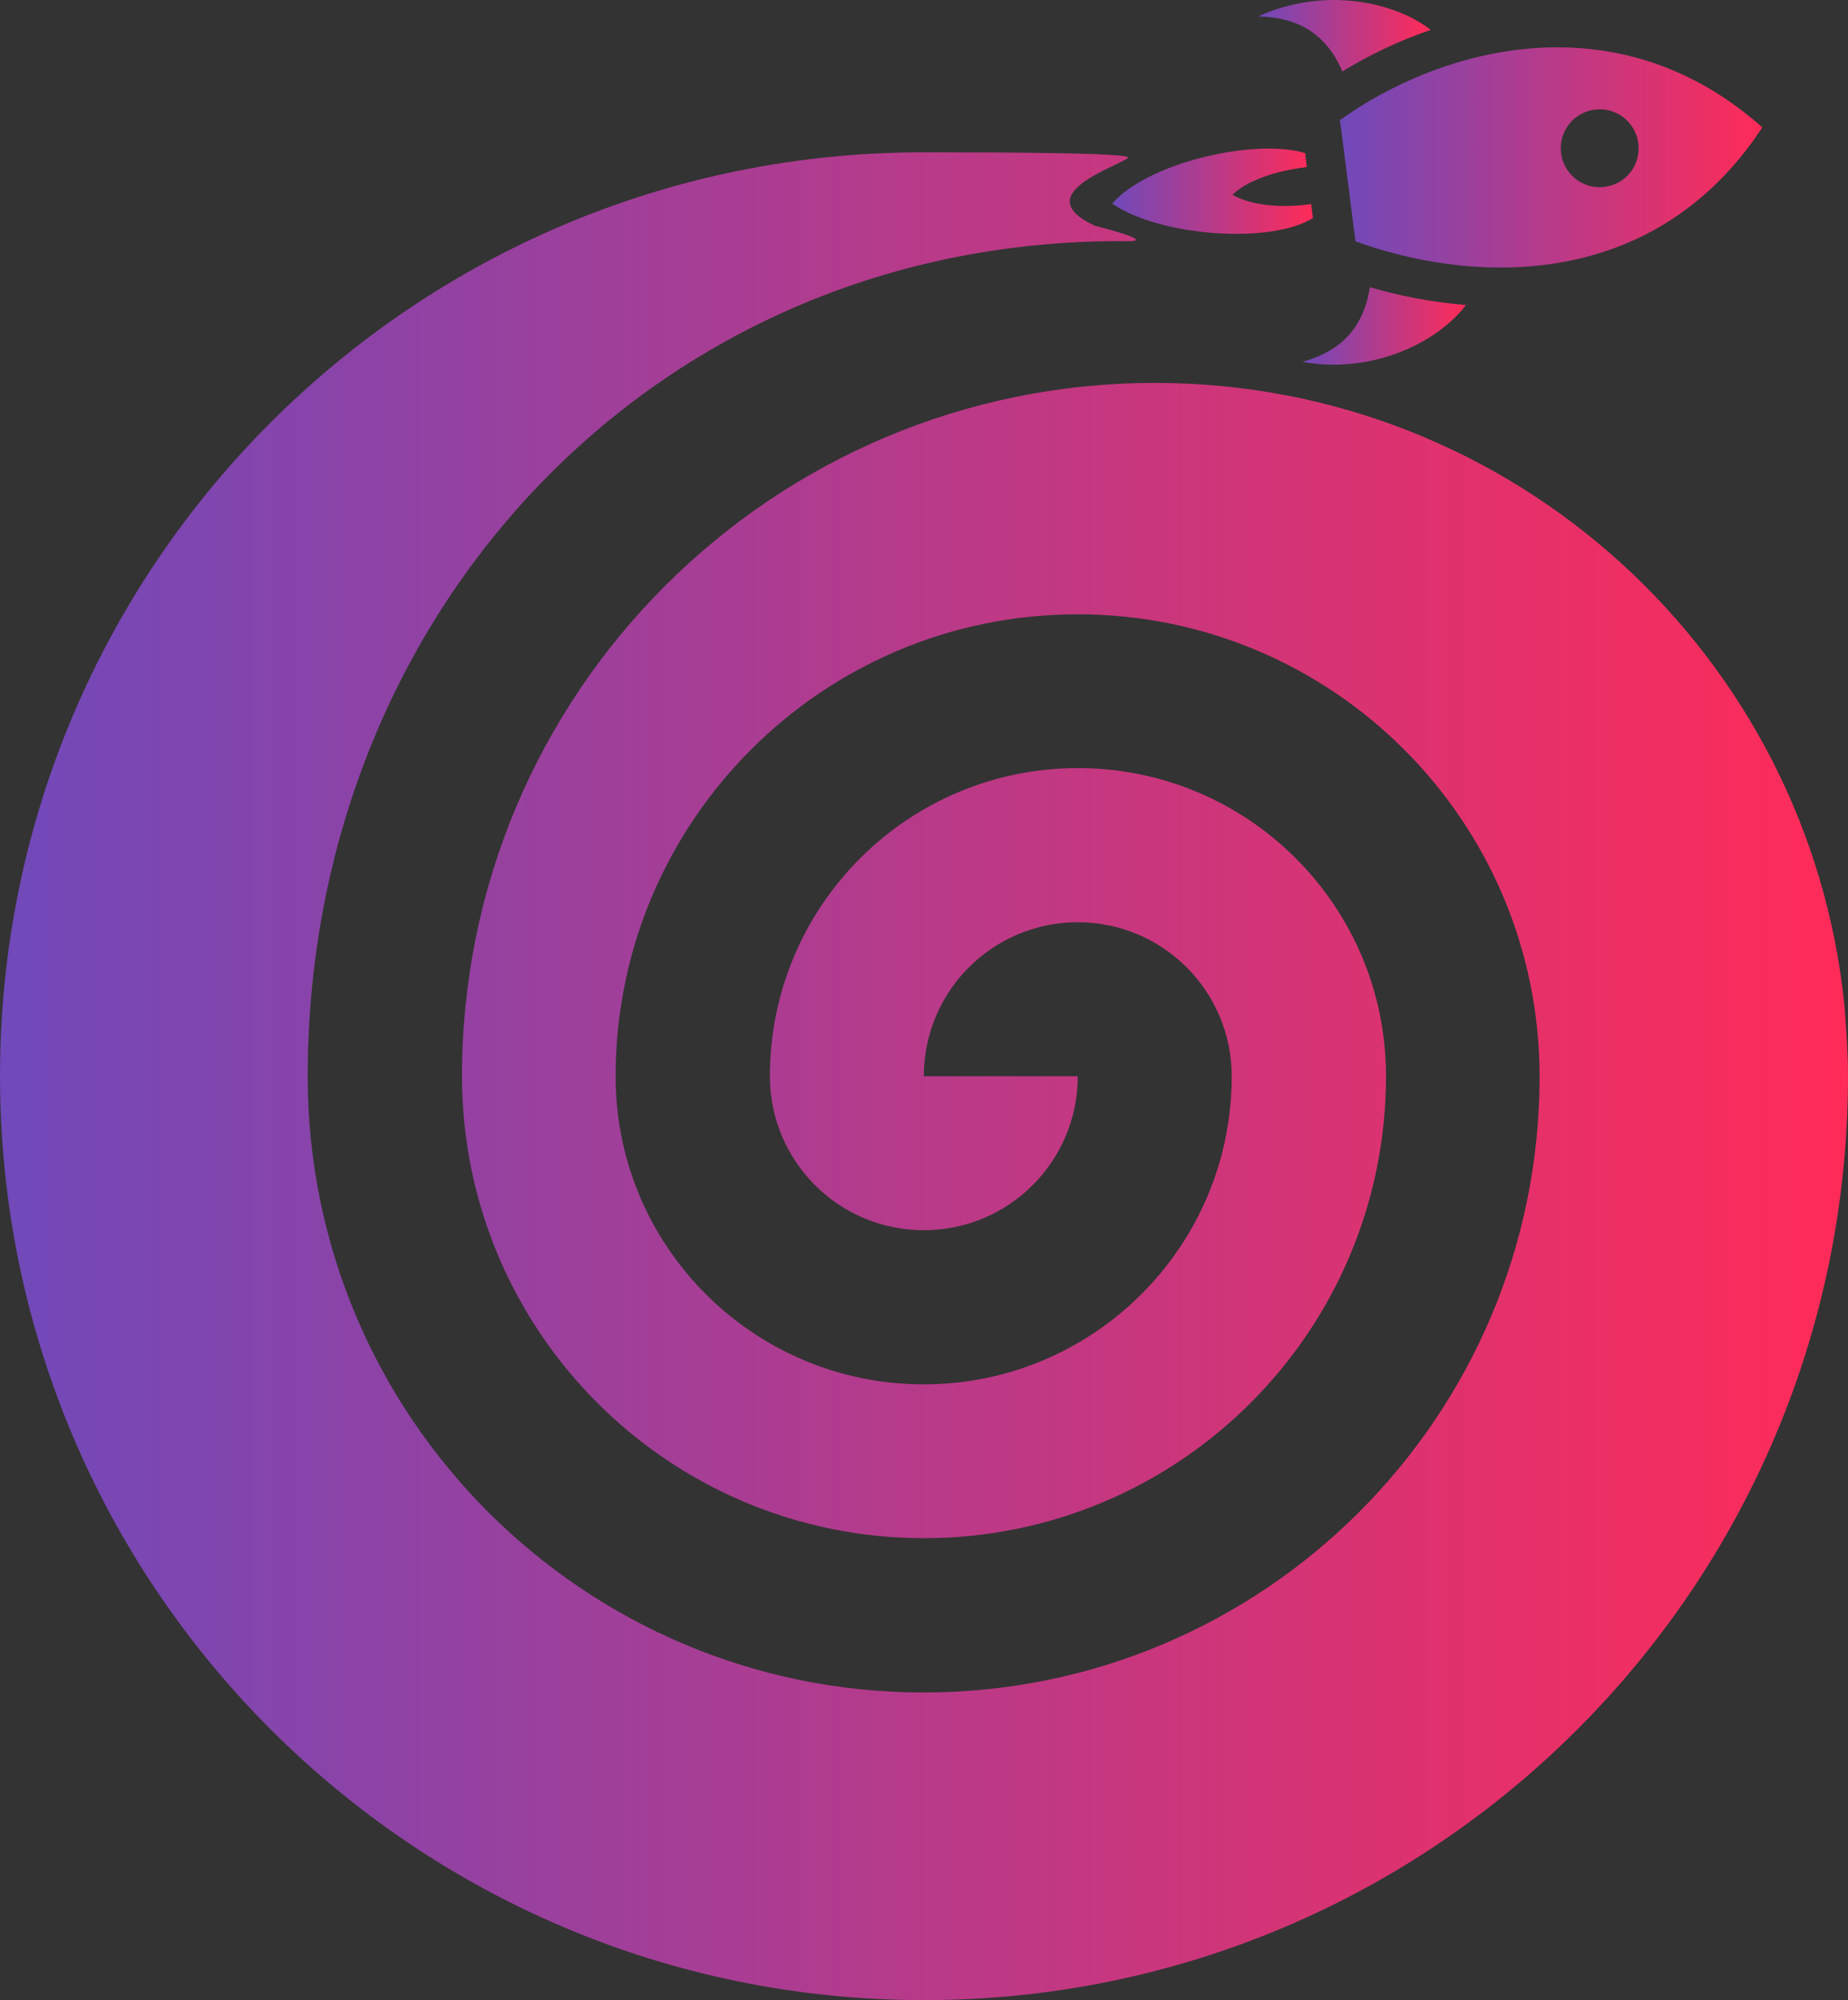
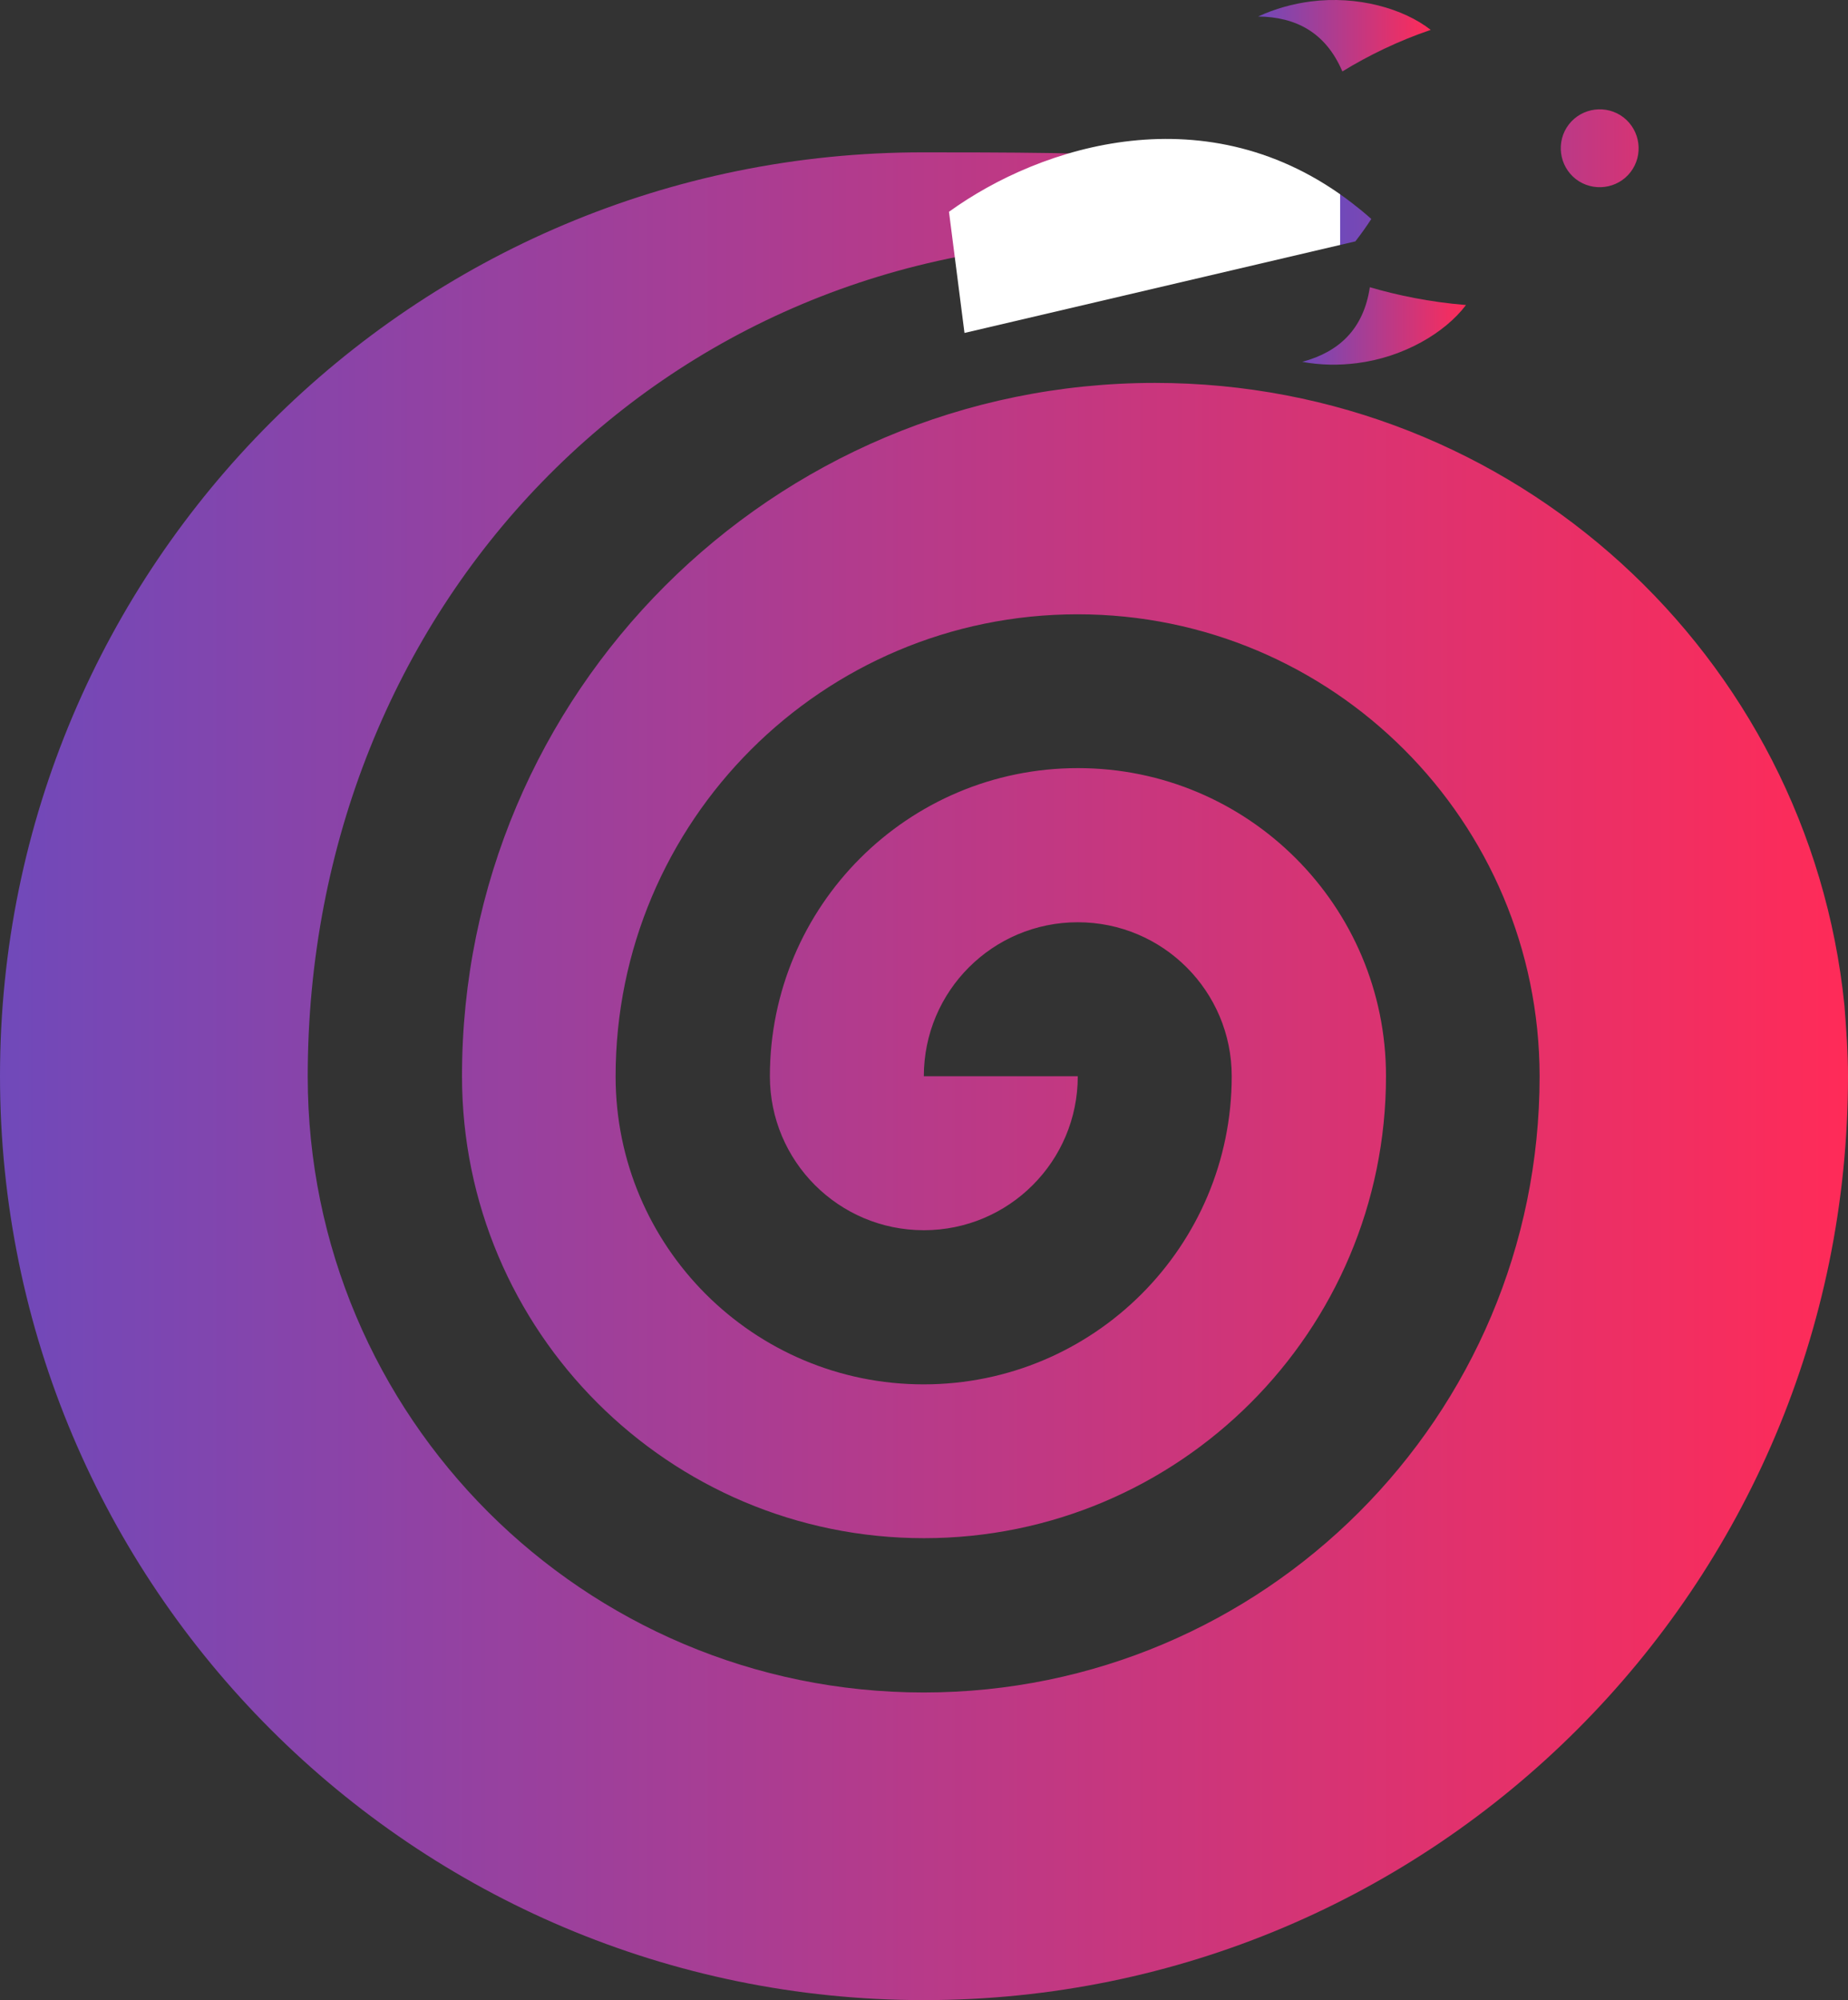
<svg xmlns="http://www.w3.org/2000/svg" xmlns:xlink="http://www.w3.org/1999/xlink" id="b" viewBox="0 0 113.2 122.49">
  <rect x="0" y="0" width="113.2" height="122.49" fill="#333333" stroke="none" />
  <defs>
    <linearGradient id="d" x1="0" y1="65.89" x2="113.2" y2="65.89" gradientUnits="userSpaceOnUse">
      <stop offset="0" stop-color="#fff" />
      <stop offset="0" stop-color="#7049ba" />
      <stop offset="1" stop-color="#ff2b58" />
    </linearGradient>
    <linearGradient id="e" x1="82.08" y1="9.64" x2="107.95" y2="9.64" xlink:href="#d" />
    <linearGradient id="f" x1="77.06" y1="2.19" x2="87.64" y2="2.19" xlink:href="#d" />
    <linearGradient id="g" x1="68.13" y1="11.72" x2="80.43" y2="11.72" xlink:href="#d" />
    <linearGradient id="h" x1="79.77" y1="19.96" x2="89.8" y2="19.96" xlink:href="#d" />
  </defs>
  <g id="c">
    <path d="M112.98,61.56c-2.17-21.4-20.25-38.11-42.23-38.11-23.44,0-42.45,19-42.45,42.45,0,15.63,12.67,28.3,28.3,28.3s28.3-12.67,28.3-28.3c0-10.41-8.44-18.86-18.87-18.86s-18.87,8.45-18.87,18.87c0,5.21,4.22,9.43,9.43,9.43s9.43-4.22,9.43-9.43h-9.43c0-5.21,4.22-9.43,9.43-9.43s9.43,4.22,9.43,9.43c0,10.42-8.45,18.87-18.87,18.87s-18.87-8.44-18.87-18.86c0-15.62,12.67-28.3,28.3-28.3s28.29,12.67,28.3,28.3c0,20.84-16.9,37.73-37.73,37.73s-37.73-16.89-37.73-37.73c0-28.65,21.57-51.41,50.22-51.15,1.88.02-1.99-.94-1.99-.94-4.09-1.89,1.12-3.53,2.01-4.15.51-.35-8.74-.35-12.5-.35C25.34,9.29,0,34.64,0,65.89s25.34,56.6,56.6,56.6,56.6-25.34,56.6-56.6c0-1.46-.11-2.9-.22-4.34Z" style="fill:url(#d); stroke-width:0px;" />
-     <path d="M83.03,14.78c6.81,2.47,17.22,3.09,23.95-5.61l.04-.06c.32-.41.63-.85.93-1.31-.38-.34-.77-.66-1.16-.96-8.82-6.82-19.08-3.55-24.71.52l.95,7.42ZM96.1,7.62c.81-1.04,2.31-1.23,3.35-.43,1.04.81,1.23,2.31.43,3.35s-2.31,1.23-3.35.43c-1.04-.81-1.23-2.31-.43-3.35Z" style="fill:url(#e); stroke-width:0px;" />
+     <path d="M83.03,14.78l.04-.06c.32-.41.63-.85.93-1.31-.38-.34-.77-.66-1.16-.96-8.82-6.82-19.08-3.55-24.71.52l.95,7.42ZM96.1,7.62c.81-1.04,2.31-1.23,3.35-.43,1.04.81,1.23,2.31.43,3.35s-2.31,1.23-3.35.43c-1.04-.81-1.23-2.31-.43-3.35Z" style="fill:url(#e); stroke-width:0px;" />
    <path d="M82.22,4.38c1.63-1,3.45-1.88,5.42-2.55-1.67-1.31-4.5-2.11-7.35-1.74-1.09.14-2.18.44-3.22.92,2.3.03,4.13.96,5.16,3.37Z" style="fill:url(#f); stroke-width:0px;" />
-     <path d="M79.96,9.38c-3.08-.94-9.67.58-11.83,3.09,2.83,1.97,9.6,2.53,12.29.89l-.1-.86c-2.48.33-4.09-.13-4.82-.57.59-.6,1.99-1.38,4.55-1.7l-.1-.86Z" style="fill:url(#g); stroke-width:0px;" />
    <path d="M83.12,22.24c2.86-.36,5.4-1.86,6.68-3.56-2.24-.18-4.25-.61-5.89-1.09-.39,2.6-1.92,3.97-4.14,4.57,1.13.21,2.26.22,3.35.08Z" style="fill:url(#h); stroke-width:0px;" />
  </g>
</svg>